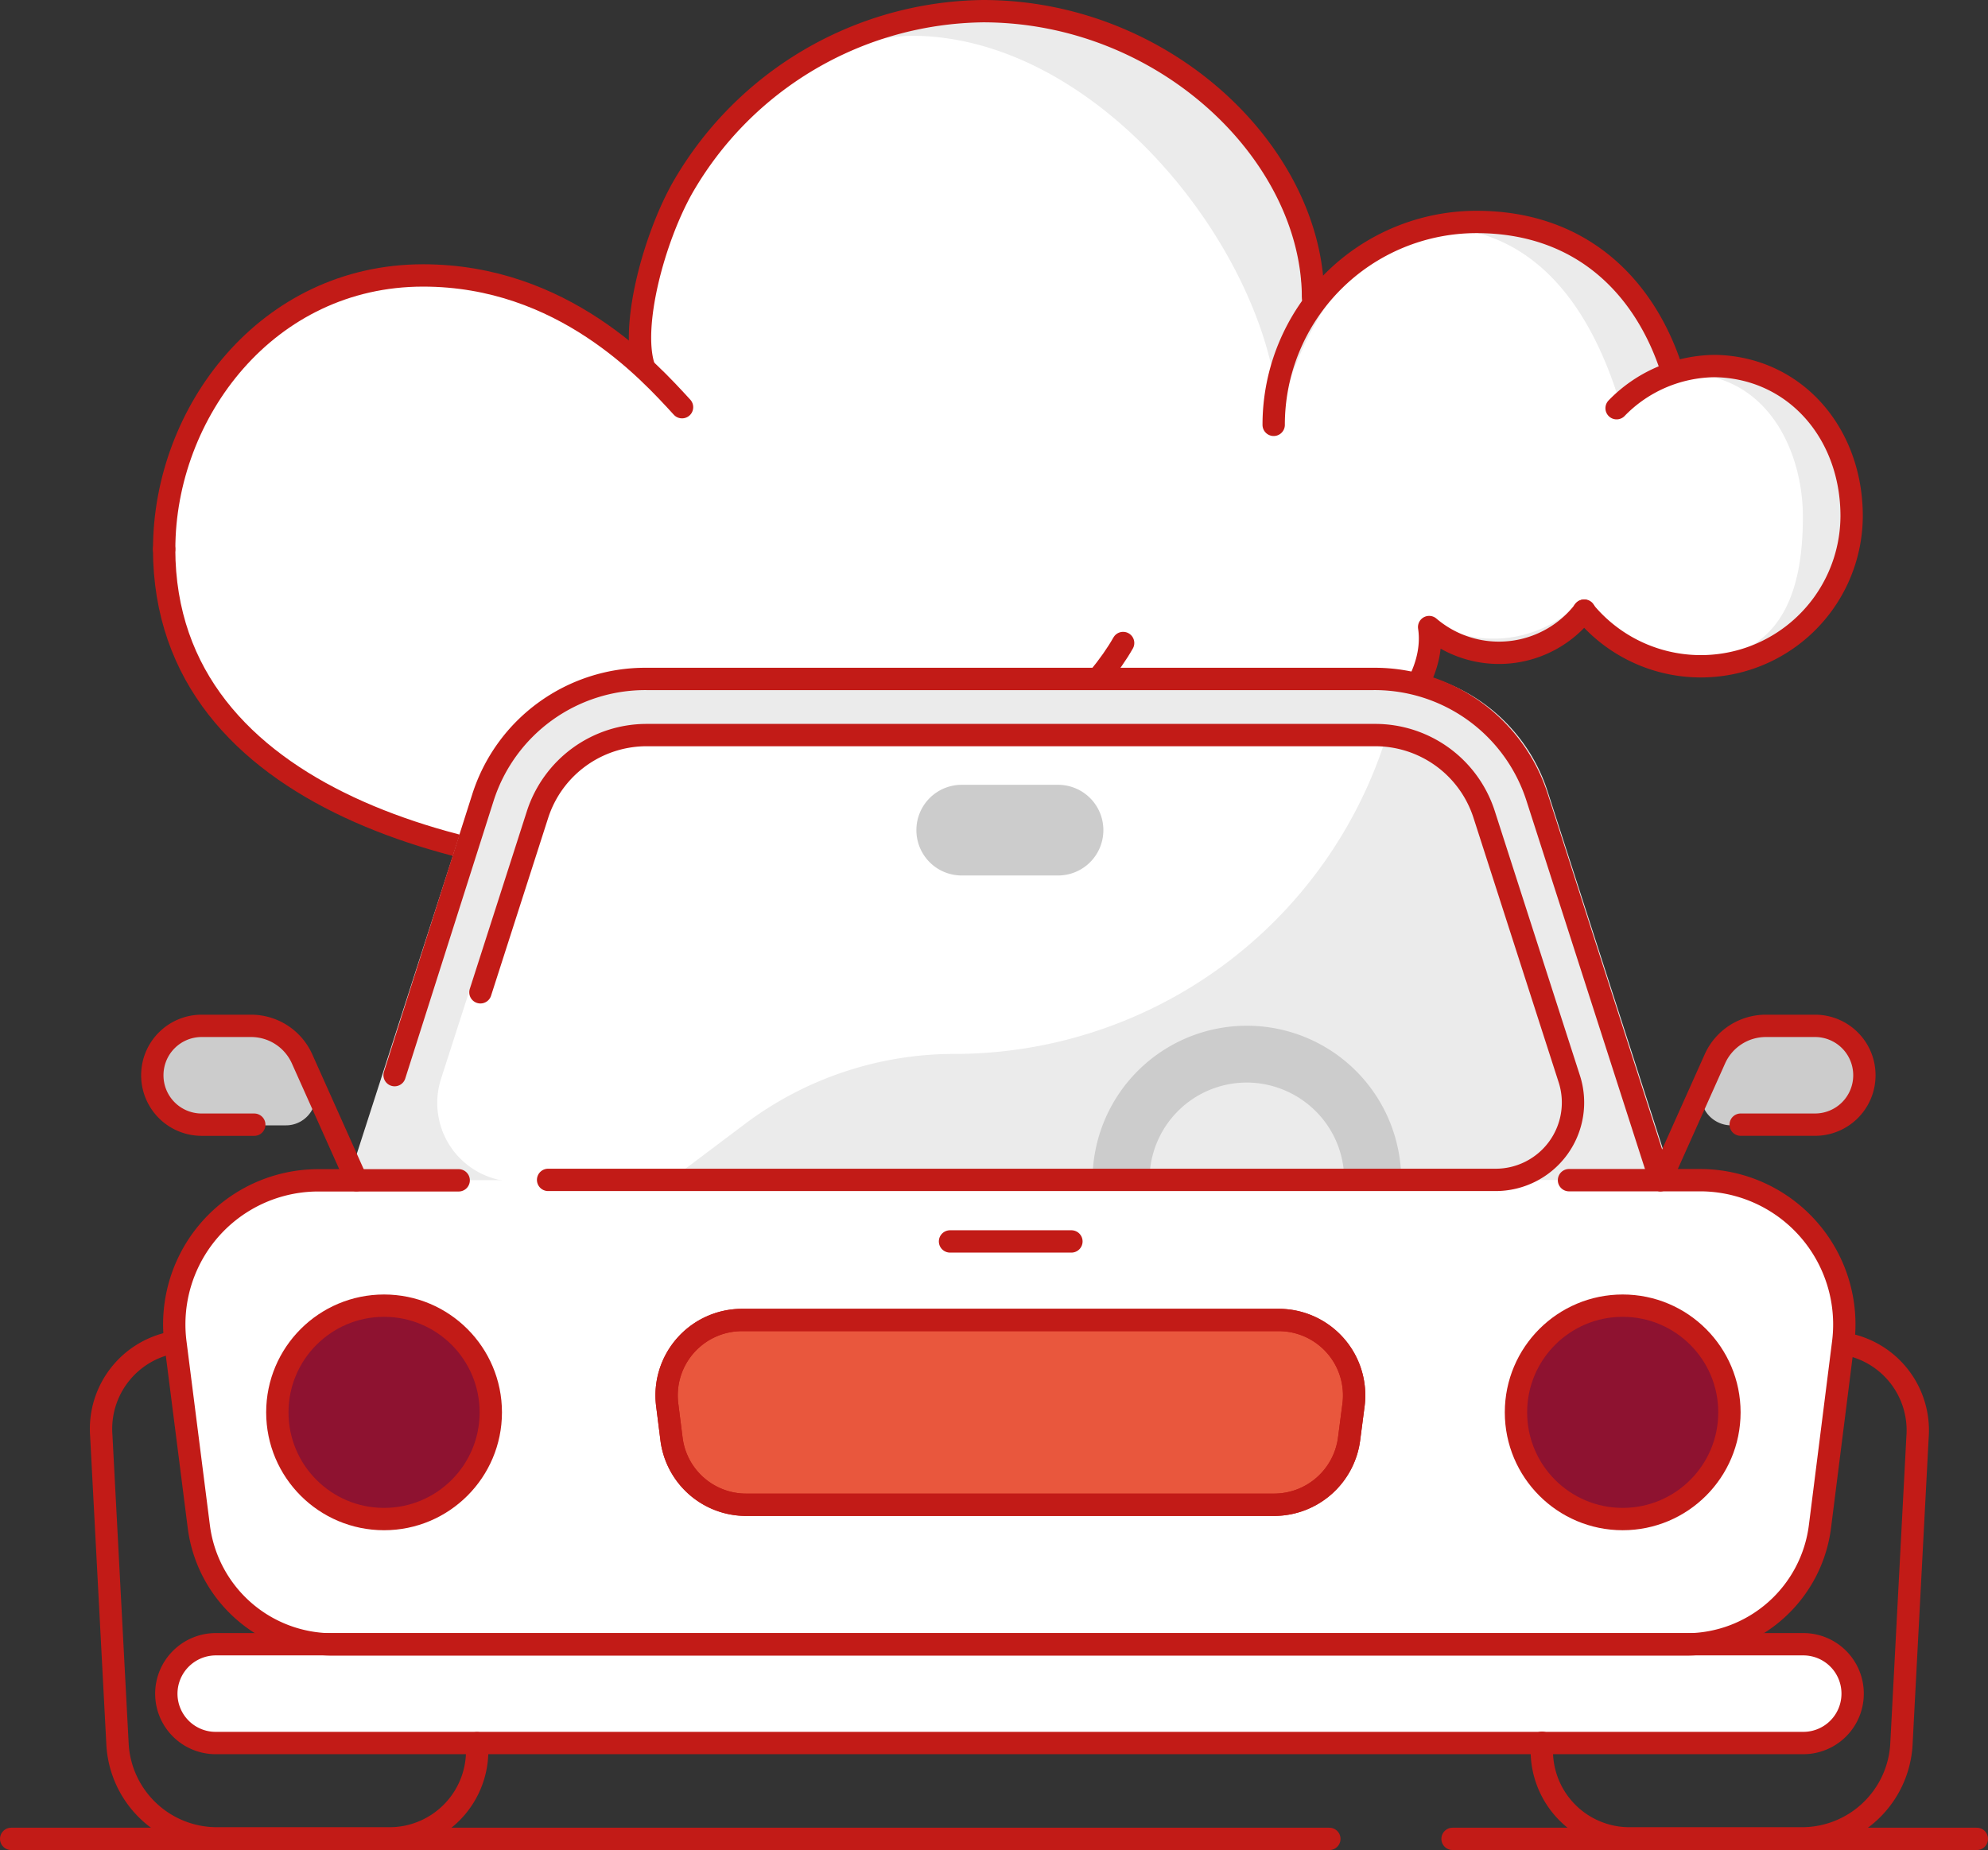
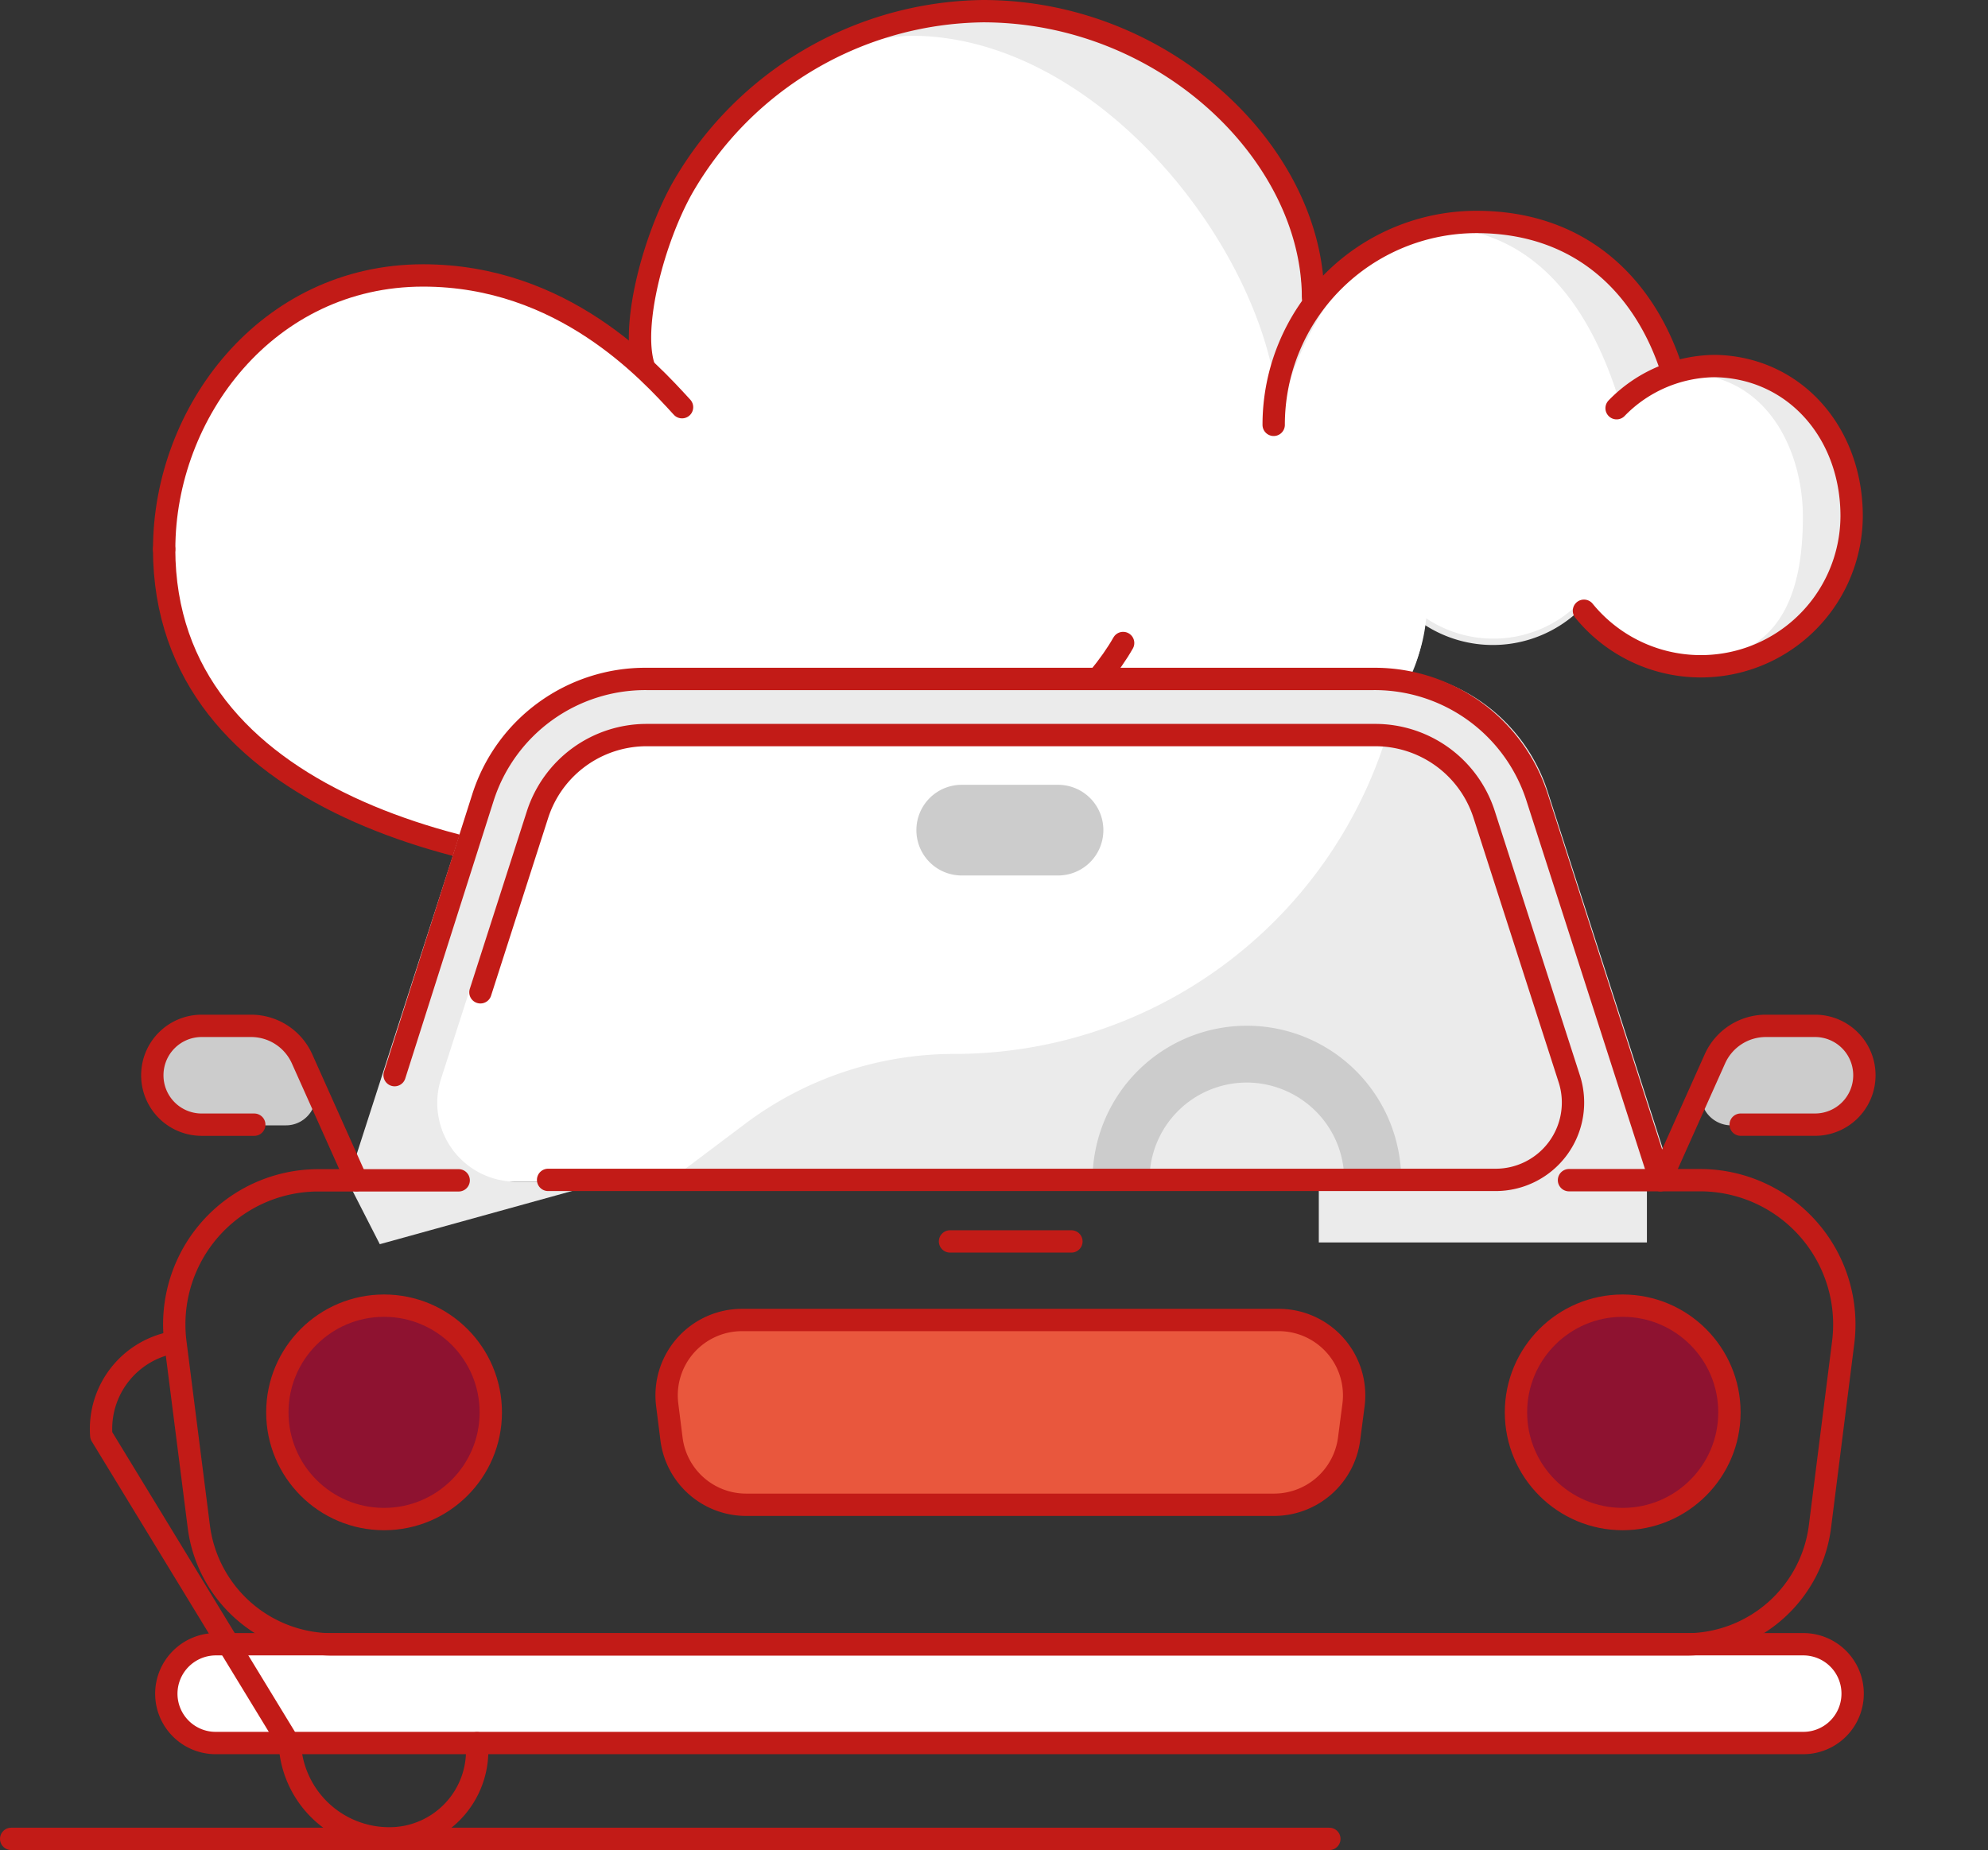
<svg xmlns="http://www.w3.org/2000/svg" width="89" height="82.843" viewBox="0 0 89 82.843">
  <rect x="0" y="0" width="89" height="82.843" fill="#333333" stroke="none" />
  <g id="Product_x2F_z15-vehicle" transform="translate(-3.57 -8.3)">
    <g id="cloud" transform="translate(10.905 8.773)">
      <path id="Path_232" data-name="Path 232" d="M35.953,47.447a23.994,23.994,0,0,0,16.665-6.5c7.728,4.786,16.532,1.9,17.166-4.675a5.612,5.612,0,0,0,6.784-.5,7.118,7.118,0,0,0,5.339,2.36,6.731,6.731,0,1,0,0-13.45,4.823,4.823,0,0,0-1.231.1l-.007.007a9.246,9.246,0,0,0-8.893-6.555,10.3,10.3,0,0,0-7.462,3.4c0-7.094-6.762-12.359-15.08-12.845-9.439-.553-15.478,10.5-14.4,15.891-1.283-1.6-5.825-4.056-11.334-3.96-6.806.5-10.449,7.226-10.087,13.28h0c0,8.347,9.763,13.14,22.542,13.443" transform="translate(-13.352 -8.773)" fill="#ebebeb" />
      <path id="Path_233" data-name="Path 233" d="M13.355,33.292c.221,9.1,11.555,14.556,22.579,14.556a25.37,25.37,0,0,0,17.093-6.784c7.573,4.786,16.2,1.9,16.827-4.675a5.419,5.419,0,0,0,6.651-.5,6.915,6.915,0,0,0,5.228,2.36c3.8,0,4.985-2.691,4.985-6.4,0-2.92-1.563-6.423-5.361-6.423a4.123,4.123,0,0,0-2.75,1.593c-1.1-3.783-3.355-7.912-8.111-8.148-4.24.221-6.821,5.951-7.249,8.9,0-7.094-7.72-17.469-16.451-17.469-7.02.192-13.059,9.468-11.99,14.8-1.335-.8-5.973-4.233-9.874-4.056C18.966,21.258,13,27.725,13.355,33.292Z" transform="translate(-13.34 -9.174)" fill="#fff" />
      <path id="Path_234" data-name="Path 234" d="M72.38,21.655C72.38,15.233,65.765,8.81,57.6,8.81A15.739,15.739,0,0,0,44.13,16.759c-1.283,2.308-2.286,6.128-1.718,7.949" transform="translate(-20.932 -8.783)" fill="none" stroke="#c21b17" stroke-linecap="round" stroke-linejoin="round" stroke-width="1" />
      <path id="Path_235" data-name="Path 235" d="M80.72,30.695A9.084,9.084,0,0,1,89.8,21.61c4.815,0,7.625,3.045,8.775,6.74" transform="translate(-31.034 -12.144)" fill="none" stroke="#c21b17" stroke-linecap="round" stroke-linejoin="round" stroke-width="1" />
      <g id="Group_68" data-name="Group 68" transform="translate(0.015 11.862)">
        <path id="Path_236" data-name="Path 236" d="M36.544,30.759c-1.475-1.608-5.331-5.9-11.592-5.9-6.983,0-11.592,6.128-11.592,12.255" transform="translate(-13.36 -24.86)" fill="none" stroke="#c21b17" stroke-linecap="round" stroke-linejoin="round" stroke-width="1" />
        <path id="Path_237" data-name="Path 237" d="M56.291,45.683c-2.19,3.871-10.346,10.368-19.3,10.353-9.431,0-23.611-3.127-23.633-14.556" transform="translate(-13.36 -29.225)" fill="none" stroke="#c21b17" stroke-linecap="round" stroke-linejoin="round" stroke-width="1" />
      </g>
-       <path id="Path_238" data-name="Path 238" d="M68.61,50.984A10.216,10.216,0,0,0,75,53.093c5.825.007,9.984-3.952,9.5-7.145a4.81,4.81,0,0,0,6.946-.737" transform="translate(-27.854 -18.342)" fill="none" stroke="#c21b17" stroke-linecap="round" stroke-linejoin="round" stroke-width="1" />
      <path id="Path_239" data-name="Path 239" d="M101.02,32.248a6.2,6.2,0,0,1,4.439-1.888c3.547.081,6.083,3,6.083,6.718a6.75,6.75,0,0,1-11.983,4.24" transform="translate(-35.982 -14.442)" fill="none" stroke="#c21b17" stroke-linecap="round" stroke-linejoin="round" stroke-width="1" />
    </g>
    <g id="shadow_10_" transform="translate(19.142 38.333)">
      <path id="Path_240" data-name="Path 240" d="M24.52,71.87l5.789-17.255a7.945,7.945,0,0,1,7.61-5.265H69.847a7.959,7.959,0,0,1,7.61,5.265L83.283,71.87Z" transform="translate(-24.513 -48.989)" fill="#fff" />
      <path id="Path_241" data-name="Path 241" d="M82.754,54.329A7.764,7.764,0,0,0,77,49.13l-.936,2.9a20.277,20.277,0,0,1-19.3,14.062h0a15.586,15.586,0,0,0-9.387,3.149L43.96,71.812H88.38Z" transform="translate(-29.618 -48.931)" fill="#ebebeb" />
      <path id="Path_242" data-name="Path 242" d="M83.855,71.741,78.221,54.258a7.794,7.794,0,0,0-7.411-5.4H37.554a7.794,7.794,0,0,0-7.411,5.4L24.51,71.741l1.431,2.8,10.117-2.8H32.039a3.525,3.525,0,0,1-3.355-4.609l3.893-12.093a5.228,5.228,0,0,1,4.977-3.628H70.811a5.235,5.235,0,0,1,4.977,3.628L78.8,64.382l.885,2.75a3.529,3.529,0,0,1-3.355,4.609H67.979v2.721H82.668v-2.6Z" transform="translate(-24.51 -48.86)" fill="#ebebeb" />
    </g>
    <g id="Color_10_" transform="translate(10.389 43.443)">
      <path id="Rectangle_230_" d="M9.772,71.13h71.07a2.209,2.209,0,0,1,2.212,2.212h0a2.209,2.209,0,0,1-2.212,2.212H9.772A2.209,2.209,0,0,1,7.56,73.342h0A2.219,2.219,0,0,1,9.772,71.13Z" transform="translate(-6.933 -32.646)" fill="#fff" />
-       <path id="Path_1378_" d="M54.044,42.947H14.528A6.45,6.45,0,0,0,8.112,50.2l1.047,8.237a6.036,6.036,0,0,0,5.988,5.294H75.753a6.036,6.036,0,0,0,5.988-5.294l1.047-8.244A6.46,6.46,0,0,0,76.38,42.94H54.044Z" transform="translate(-7.065 -25.243)" fill="#fff" />
      <path id="Path_1377_" d="M100.883,36.142l.479-1.047a2.5,2.5,0,0,1,2.279-1.475h2.2a2.209,2.209,0,0,1,2.212,2.212h0a2.209,2.209,0,0,1-2.212,2.212h-3.753a1.362,1.362,0,0,1-1.136-.619,1.325,1.325,0,0,1-.074-1.283Z" transform="translate(-31.406 -22.795)" fill="#ccc" />
      <path id="Path_1376_" d="M13.892,36.142l-.479-1.047a2.5,2.5,0,0,0-2.279-1.475H8.922A2.209,2.209,0,0,0,6.71,35.832h0a2.209,2.209,0,0,0,2.212,2.212h3.753a1.331,1.331,0,0,0,1.143-.619,1.363,1.363,0,0,0,.074-1.283Z" transform="translate(-6.71 -22.795)" fill="#ccc" />
      <circle id="Oval_88_" cx="4.778" cy="4.778" r="4.778" transform="translate(61.048 23.324)" fill="#8e1230" />
      <circle id="Oval_87_" cx="4.778" cy="4.778" r="4.778" transform="translate(5.597 23.324)" fill="#8e1230" />
      <path id="Rectangle_223_" d="M55.128,18.94h4.314a2.027,2.027,0,0,1,2.028,2.028h0A2.027,2.027,0,0,1,59.442,23H55.128A2.027,2.027,0,0,1,53.1,20.968h0A2.027,2.027,0,0,1,55.128,18.94Z" transform="translate(-18.893 -18.94)" fill="#ccc" />
      <path id="Path_1375_" d="M65.126,59.714H41.493a3.367,3.367,0,0,1-3.34-2.95l-.192-1.534a3.376,3.376,0,0,1,3.348-3.79H65.34a3.376,3.376,0,0,1,3.348,3.79l-.2,1.534a3.389,3.389,0,0,1-3.363,2.95Z" transform="translate(-14.91 -27.475)" fill="#e9573d" />
      <path id="Path_1374_" d="M70.677,36.114a4.4,4.4,0,0,1,3.1,1.276,4.346,4.346,0,0,1,1.283,3.09h2.551a6.909,6.909,0,0,0-13.819,0h2.551a4.354,4.354,0,0,1,4.336-4.365Z" transform="translate(-21.7 -22.782)" fill="#ccc" />
    </g>
    <g id="outline_14_" transform="translate(4.07 38.701)">
      <line id="Path_1373_" x2="59.013" transform="translate(0 51.942)" fill="none" stroke="#c21b17" stroke-linecap="round" stroke-linejoin="round" stroke-width="1" />
      <path id="Path_1372_" d="M73.523,48.28h5.87A6.46,6.46,0,0,1,85.8,55.529l-1.04,8.244a6.036,6.036,0,0,1-5.988,5.294H18.167a6.036,6.036,0,0,1-5.988-5.294l-1.047-8.237a6.45,6.45,0,0,1,6.415-7.249h6.268" transform="translate(-3.781 -25.834)" fill="none" stroke="#c21b17" stroke-linecap="round" stroke-linejoin="round" stroke-width="1" />
-       <line id="Path_1371_" x2="23.471" transform="translate(64.529 51.942)" fill="none" stroke="#c21b17" stroke-linecap="round" stroke-linejoin="round" stroke-width="1" />
      <path id="Path_1370_" d="M68.166,65.044H44.533a3.367,3.367,0,0,1-3.34-2.95L41,60.56a3.376,3.376,0,0,1,3.348-3.79H68.38a3.376,3.376,0,0,1,3.348,3.79l-.2,1.534a3.389,3.389,0,0,1-3.362,2.95Z" transform="translate(-11.631 -28.063)" fill="none" stroke="#c21b17" stroke-linecap="round" stroke-linejoin="round" stroke-width="1" />
      <path id="Path_1360_" d="M24.46,35.582l3.96-12.447a7.631,7.631,0,0,1,7.315-5.294H68.29a7.638,7.638,0,0,1,7.315,5.294l5.516,17.144" transform="translate(-7.294 -17.84)" fill="none" stroke="#c21b17" stroke-linecap="round" stroke-linejoin="round" stroke-width="1" />
      <path id="Path_1359_" d="M29.67,32.768,32.229,24.8A5.133,5.133,0,0,1,37.11,21.25h32.6A5.12,5.12,0,0,1,74.6,24.789l2.95,9.166.87,2.7a3.463,3.463,0,0,1-3.3,4.513H32.7" transform="translate(-8.662 -18.735)" fill="none" stroke="#c21b17" stroke-linecap="round" stroke-linejoin="round" stroke-width="1" />
      <path id="Rectangle_207_" d="M12.812,76.46h71.07a2.209,2.209,0,0,1,2.212,2.212h0a2.209,2.209,0,0,1-2.212,2.212H12.812A2.209,2.209,0,0,1,10.6,78.672h0A2.219,2.219,0,0,1,12.812,76.46Z" transform="translate(-3.654 -33.234)" fill="none" stroke="#c21b17" stroke-linecap="round" stroke-linejoin="round" stroke-width="1" />
      <path id="Path_1358_" d="M101.32,45.819l2.433-5.435a2.5,2.5,0,0,1,2.279-1.475h2.2a2.209,2.209,0,0,1,2.212,2.212h0a2.209,2.209,0,0,1-2.212,2.212h-3.326" transform="translate(-27.478 -23.373)" fill="none" stroke="#c21b17" stroke-linecap="round" stroke-linejoin="round" stroke-width="1" />
      <path id="Path_1357_" d="M18.886,45.819l-2.433-5.435a2.5,2.5,0,0,0-2.279-1.475H11.962A2.209,2.209,0,0,0,9.75,41.122h0a2.209,2.209,0,0,0,2.212,2.212h2.352" transform="translate(-3.431 -23.373)" fill="none" stroke="#c21b17" stroke-linecap="round" stroke-linejoin="round" stroke-width="1" />
      <line id="Path_1356_" x2="5.435" transform="translate(42.031 25.189)" fill="none" stroke="#c21b17" stroke-linecap="round" stroke-linejoin="round" stroke-width="1" />
-       <path id="Path_1001_" d="M107.655,58.21a3.932,3.932,0,0,1,3.274,4.181l-.723,13.789a4.465,4.465,0,0,1-4.41,4.181H98.084a3.926,3.926,0,0,1-3.967-4.181v-.1" transform="translate(-25.584 -28.441)" fill="none" stroke="#c21b17" stroke-linecap="round" stroke-linejoin="round" stroke-width="1" />
-       <path id="Path_982_" d="M23.466,76.075v.081A3.926,3.926,0,0,1,19.5,80.338H11.785a4.46,4.46,0,0,1-4.41-4.181L6.646,62.3A3.936,3.936,0,0,1,9.92,58.12" transform="translate(-2.612 -28.418)" fill="none" stroke="#c21b17" stroke-linecap="round" stroke-linejoin="round" stroke-width="1" />
+       <path id="Path_982_" d="M23.466,76.075v.081A3.926,3.926,0,0,1,19.5,80.338a4.46,4.46,0,0,1-4.41-4.181L6.646,62.3A3.936,3.936,0,0,1,9.92,58.12" transform="translate(-2.612 -28.418)" fill="none" stroke="#c21b17" stroke-linecap="round" stroke-linejoin="round" stroke-width="1" />
      <circle id="Oval_47_" cx="4.778" cy="4.778" r="4.778" transform="translate(67.368 28.065)" fill="none" stroke="#c21b17" stroke-linecap="round" stroke-linejoin="round" stroke-width="1" />
      <circle id="Oval_46_" cx="4.778" cy="4.778" r="4.778" transform="translate(11.916 28.065)" fill="none" stroke="#c21b17" stroke-linecap="round" stroke-linejoin="round" stroke-width="1" />
-       <path id="Path_771_" d="M68.166,65.044H44.533a3.367,3.367,0,0,1-3.34-2.95L41,60.56a3.376,3.376,0,0,1,3.348-3.79H68.38a3.376,3.376,0,0,1,3.348,3.79l-.2,1.534a3.389,3.389,0,0,1-3.362,2.95Z" transform="translate(-11.631 -28.063)" fill="none" stroke="#c21b17" stroke-linecap="round" stroke-linejoin="round" stroke-width="1" />
    </g>
  </g>
</svg>